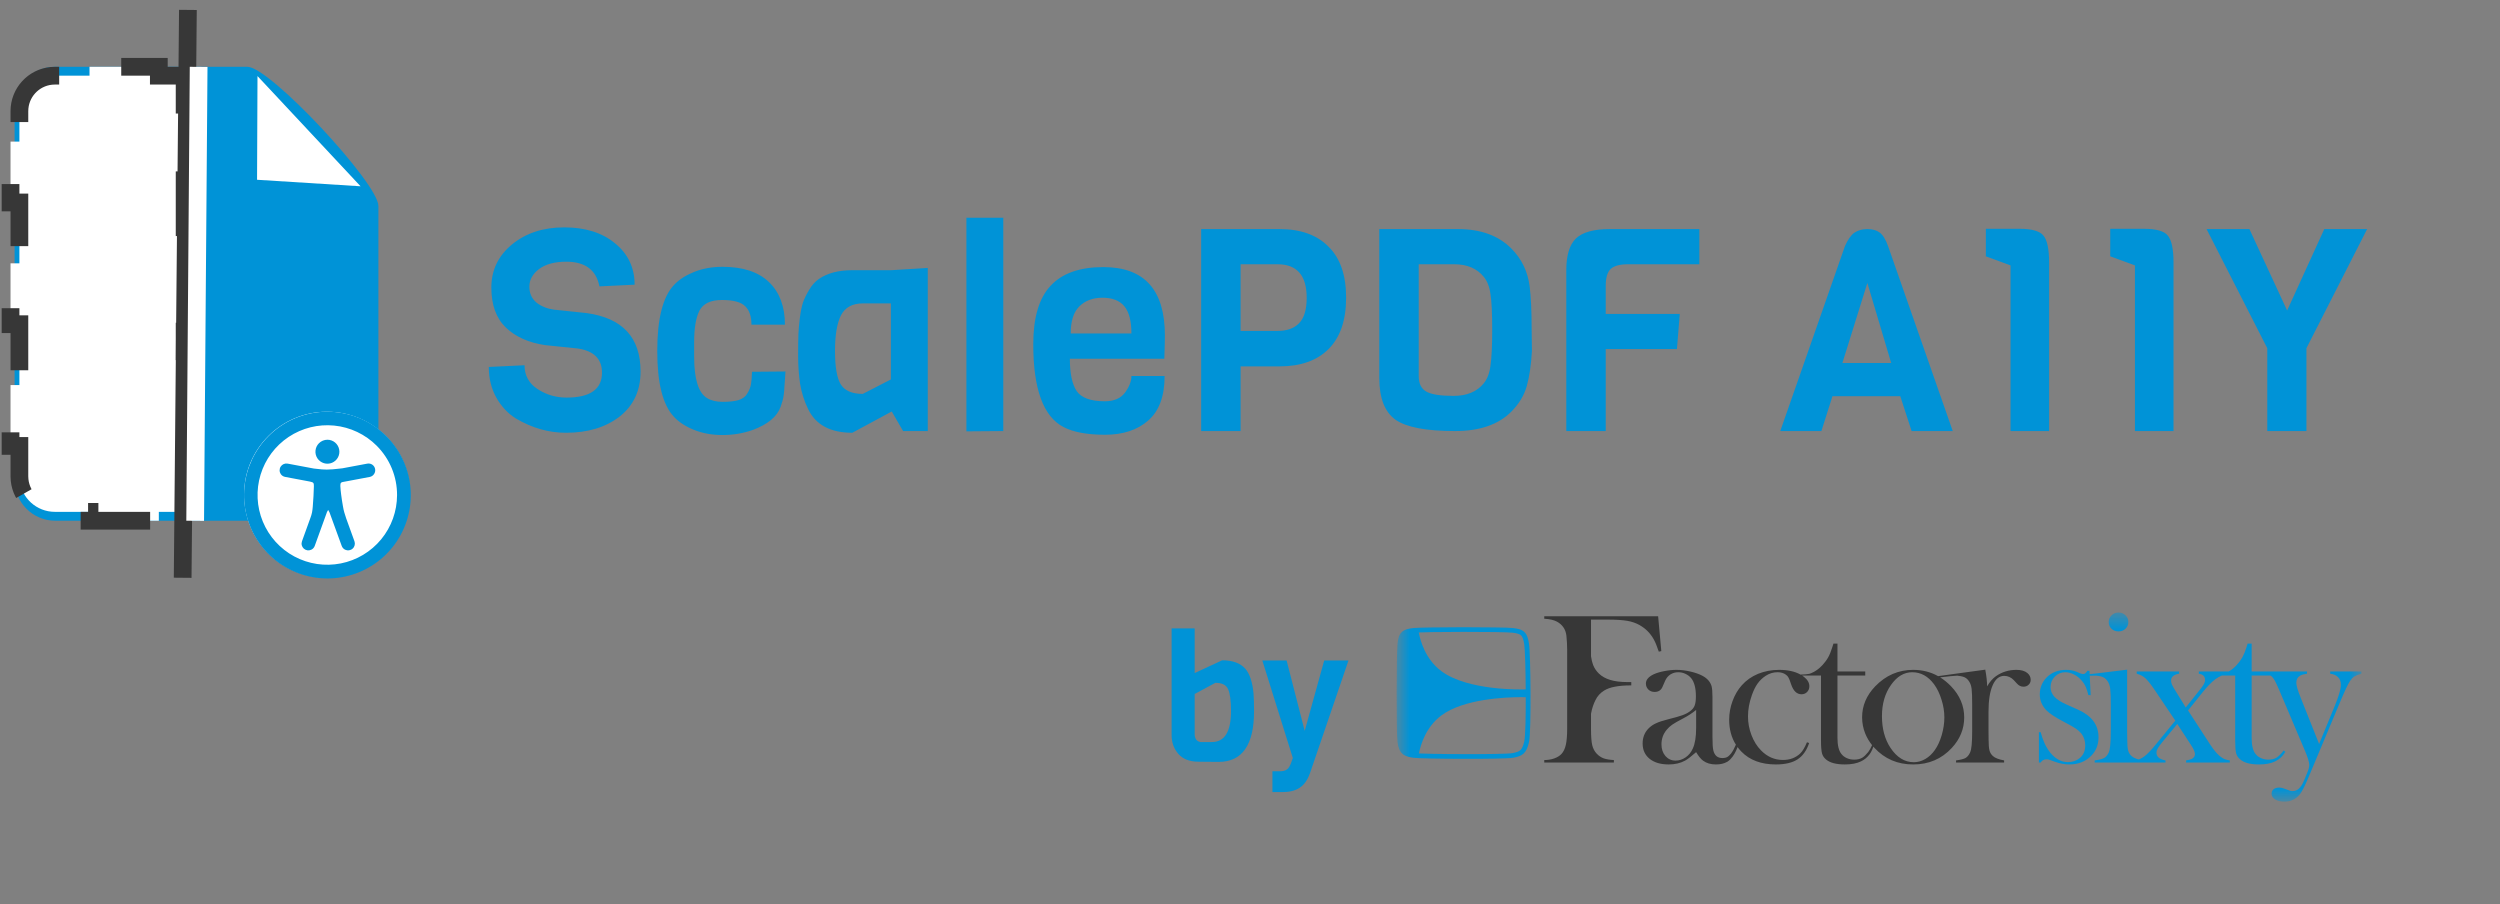
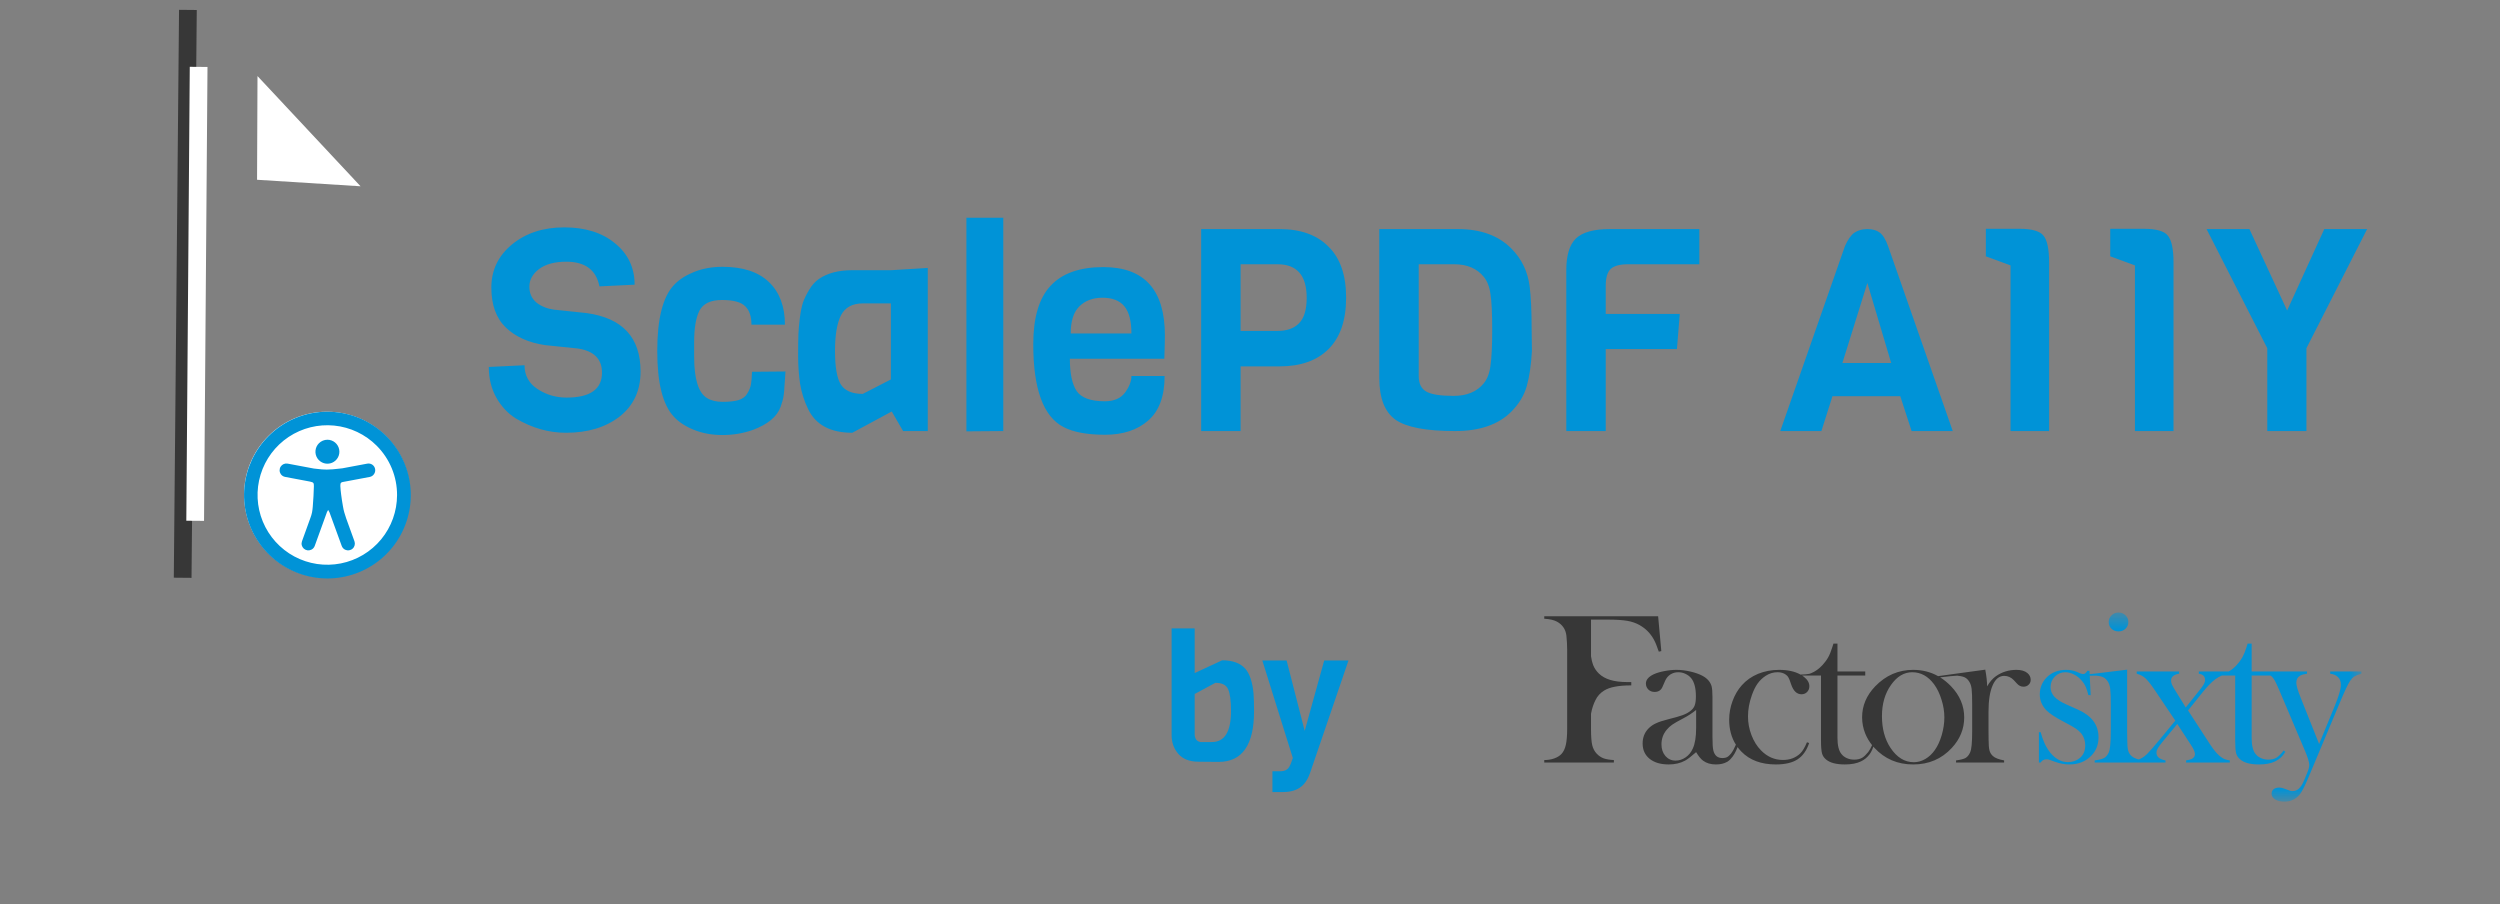
<svg xmlns="http://www.w3.org/2000/svg" width="141" height="51" viewBox="0 0 141 51" fill="none">
  <rect x="0" y="0" width="141" height="51" fill="#808080" stroke="none" />
-   <path d="M0.823 6.061C0.823 4.794 1.85 3.768 3.116 3.768H13.956C15.222 3.768 21.342 10.347 21.342 11.614V27.076C21.342 28.342 20.315 29.369 19.049 29.369H3.116C1.85 29.369 0.823 28.342 0.823 27.076V6.061Z" fill="#0093D7" />
-   <path d="M8.958 3.768V4.268H10.413V5.902H10.913V10.168H10.413V14.435H10.913V18.701H10.413V22.969H10.913V27.236H10.413V28.868H8.958V29.368H5.049V28.868H3.094C2.059 28.868 1.207 28.082 1.105 27.073L1.094 26.868V25.152H0.594V21.719H1.094V18.285H0.594V14.852H1.094V11.418H0.594V7.985H1.094V6.268C1.094 5.232 1.881 4.381 2.89 4.279L3.094 4.268H5.049V3.768H8.958Z" fill="white" stroke="#373737" stroke-dasharray="4 4" />
  <path d="M14.498 10.139L14.523 4.29L20.335 10.506L14.498 10.139Z" fill="white" />
  <line x1="10.598" y1="0.559" x2="10.302" y2="32.586" stroke="#373737" />
  <line x1="11.203" y1="3.772" x2="11.008" y2="29.373" stroke="white" />
  <circle cx="18.445" cy="27.901" r="4.681" fill="white" />
  <path d="M18.465 23.221C19.553 23.22 20.608 23.597 21.449 24.287C22.29 24.977 22.866 25.938 23.079 27.005C23.291 28.072 23.127 29.18 22.614 30.139C22.102 31.099 21.272 31.851 20.267 32.267C19.262 32.684 18.143 32.739 17.102 32.423C16.061 32.107 15.162 31.44 14.557 30.536C13.953 29.631 13.68 28.545 13.787 27.462C13.894 26.38 14.373 25.367 15.142 24.598C15.578 24.161 16.096 23.814 16.666 23.577C17.236 23.341 17.848 23.22 18.465 23.221ZM18.436 28.896L17.751 30.788C17.734 30.836 17.708 30.879 17.674 30.917C17.64 30.954 17.599 30.984 17.553 31.005C17.485 31.037 17.408 31.048 17.333 31.037C17.259 31.025 17.189 30.992 17.133 30.941C17.077 30.89 17.038 30.823 17.019 30.75C17.001 30.676 17.006 30.599 17.032 30.527L17.509 29.205C17.547 29.106 17.577 29.004 17.599 28.899C17.618 28.794 17.632 28.687 17.64 28.58C17.658 28.386 17.671 28.176 17.681 27.975C17.691 27.774 17.698 27.579 17.703 27.417C17.71 27.216 17.656 27.203 17.494 27.165L17.461 27.157L16.084 26.898C16.034 26.889 15.987 26.871 15.944 26.844C15.902 26.817 15.865 26.782 15.836 26.74C15.794 26.678 15.77 26.604 15.77 26.528C15.769 26.453 15.79 26.378 15.832 26.315C15.873 26.252 15.932 26.202 16.002 26.172C16.072 26.142 16.148 26.134 16.223 26.148L17.703 26.426C17.762 26.431 17.819 26.438 17.879 26.445C18.061 26.47 18.245 26.483 18.429 26.485C18.657 26.481 18.886 26.464 19.113 26.434C19.182 26.427 19.247 26.418 19.312 26.412L20.708 26.15C20.807 26.13 20.91 26.149 20.995 26.205C21.037 26.233 21.073 26.27 21.101 26.312C21.128 26.354 21.147 26.402 21.157 26.452C21.166 26.502 21.165 26.553 21.154 26.602C21.144 26.652 21.123 26.699 21.094 26.74C21.066 26.782 21.03 26.817 20.988 26.845C20.945 26.872 20.898 26.891 20.849 26.9L19.514 27.151C19.47 27.161 19.43 27.168 19.395 27.173C19.256 27.197 19.187 27.209 19.195 27.407C19.201 27.552 19.219 27.725 19.242 27.905C19.269 28.117 19.304 28.342 19.341 28.548C19.364 28.684 19.387 28.792 19.417 28.896C19.448 29 19.478 29.107 19.524 29.235L19.991 30.527C20.017 30.599 20.021 30.676 20.003 30.75C19.985 30.823 19.946 30.89 19.89 30.941C19.834 30.992 19.764 31.025 19.689 31.037C19.614 31.048 19.538 31.037 19.469 31.005C19.424 30.984 19.383 30.954 19.349 30.917C19.315 30.879 19.289 30.836 19.272 30.788L18.585 28.9L18.508 28.76L18.432 28.896H18.436ZM18.465 24.801C18.622 24.801 18.773 24.855 18.894 24.954C19.015 25.053 19.098 25.191 19.128 25.345C19.159 25.498 19.136 25.657 19.062 25.795C18.988 25.933 18.869 26.041 18.725 26.101C18.581 26.161 18.42 26.169 18.27 26.124C18.121 26.078 17.991 25.983 17.904 25.853C17.818 25.723 17.778 25.567 17.794 25.411C17.809 25.256 17.878 25.11 17.988 25C18.051 24.937 18.125 24.887 18.207 24.853C18.289 24.819 18.377 24.801 18.465 24.801ZM21.247 25.14C20.604 24.496 19.758 24.094 18.852 24.003C17.946 23.912 17.037 24.139 16.279 24.643C15.522 25.148 14.962 25.899 14.697 26.77C14.431 27.641 14.476 28.577 14.823 29.418C15.171 30.26 15.799 30.955 16.601 31.385C17.404 31.815 18.33 31.954 19.223 31.777C20.116 31.601 20.92 31.12 21.499 30.417C22.077 29.714 22.393 28.832 22.394 27.922C22.395 27.405 22.295 26.894 22.098 26.417C21.901 25.939 21.611 25.506 21.247 25.14Z" fill="#0093D7" />
  <path d="M36.128 20.952C36.128 22.029 35.734 22.877 34.944 23.496C34.155 24.104 33.147 24.408 31.92 24.408C30.95 24.408 30.011 24.141 29.104 23.608C28.656 23.33 28.288 22.941 28 22.44C27.712 21.928 27.568 21.346 27.568 20.696L29.584 20.6C29.584 21.176 29.83 21.624 30.32 21.944C30.811 22.264 31.355 22.424 31.952 22.424C33.286 22.424 33.952 21.954 33.952 21.016C33.952 20.248 33.499 19.794 32.592 19.656L30.736 19.464C29.808 19.325 29.072 18.994 28.528 18.472C27.984 17.949 27.712 17.197 27.712 16.216C27.712 15.234 28.102 14.424 28.88 13.784C29.659 13.144 30.64 12.824 31.824 12.824C33.019 12.824 33.979 13.128 34.704 13.736C35.43 14.333 35.792 15.106 35.792 16.056L33.808 16.152C33.627 15.224 33.003 14.76 31.936 14.76C31.286 14.76 30.774 14.898 30.4 15.176C30.038 15.453 29.856 15.784 29.856 16.168C29.856 16.541 29.99 16.84 30.256 17.064C30.523 17.277 30.854 17.41 31.248 17.464L33.072 17.656C35.11 17.933 36.128 19.032 36.128 20.952ZM42.413 20.968L44.301 20.952C44.291 21.037 44.28 21.192 44.27 21.416C44.259 21.64 44.248 21.794 44.237 21.88C44.237 21.954 44.227 22.077 44.206 22.248C44.184 22.418 44.157 22.546 44.126 22.632C44.104 22.706 44.072 22.808 44.029 22.936C43.837 23.49 43.315 23.928 42.462 24.248C41.917 24.44 41.347 24.536 40.749 24.536C40.163 24.536 39.63 24.44 39.15 24.248C38.669 24.056 38.291 23.81 38.014 23.512C37.384 22.85 37.069 21.613 37.069 19.8C37.069 17.976 37.384 16.733 38.014 16.072C38.291 15.773 38.669 15.528 39.15 15.336C39.63 15.144 40.163 15.048 40.749 15.048C41.901 15.048 42.776 15.336 43.373 15.912C43.971 16.488 44.27 17.288 44.27 18.312H42.382C42.382 17.842 42.264 17.496 42.029 17.272C41.795 17.037 41.358 16.92 40.718 16.92C40.088 16.92 39.667 17.117 39.453 17.512C39.251 17.906 39.15 18.498 39.15 19.288V20.12C39.15 21.389 39.395 22.168 39.886 22.456C40.109 22.594 40.403 22.664 40.766 22.664C41.128 22.664 41.422 22.632 41.645 22.568C41.88 22.493 42.045 22.37 42.142 22.2C42.248 22.029 42.318 21.864 42.349 21.704C42.382 21.533 42.403 21.288 42.413 20.968ZM52.326 24.312H50.934L50.294 23.208L48.07 24.408C46.833 24.408 46.001 23.96 45.574 23.064C45.361 22.626 45.212 22.157 45.126 21.656C45.052 21.144 45.014 20.616 45.014 20.072C45.014 19.517 45.02 19.112 45.03 18.856C45.041 18.589 45.068 18.285 45.11 17.944C45.153 17.592 45.212 17.298 45.286 17.064C45.372 16.829 45.489 16.589 45.638 16.344C45.788 16.088 45.969 15.885 46.182 15.736C46.662 15.405 47.286 15.24 48.054 15.24H50.246L52.326 15.112V24.312ZM50.246 21.4V17.112H48.662C48.076 17.112 47.665 17.336 47.43 17.784C47.206 18.232 47.094 18.904 47.094 19.8C47.094 20.685 47.201 21.309 47.414 21.672C47.638 22.034 48.054 22.216 48.662 22.216L50.246 21.4ZM56.585 24.312L54.505 24.328V12.28H56.585V24.312ZM65.668 20.232H60.34C60.34 21.064 60.468 21.672 60.724 22.056C60.99 22.44 61.518 22.632 62.308 22.632C62.82 22.632 63.198 22.472 63.444 22.152C63.689 21.821 63.812 21.506 63.812 21.208H65.684C65.684 22.349 65.374 23.186 64.756 23.72C64.148 24.253 63.337 24.52 62.324 24.52C61.321 24.52 60.542 24.376 59.988 24.088C58.846 23.501 58.276 21.944 58.276 19.416C58.276 17.912 58.601 16.813 59.252 16.12C59.902 15.416 60.894 15.064 62.228 15.064C64.542 15.064 65.7 16.349 65.7 18.92C65.7 19.197 65.689 19.634 65.668 20.232ZM60.388 18.808H63.812C63.812 18.104 63.678 17.592 63.412 17.272C63.145 16.952 62.734 16.792 62.18 16.792C61.636 16.792 61.198 16.957 60.868 17.288C60.548 17.608 60.388 18.114 60.388 18.808ZM74.929 13.912C75.591 14.562 75.921 15.522 75.921 16.792C75.921 18.061 75.591 19.026 74.929 19.688C74.279 20.338 73.356 20.664 72.161 20.664H69.969V24.312H67.745V12.92H72.161C73.356 12.92 74.279 13.25 74.929 13.912ZM73.697 16.792C73.697 15.533 73.148 14.904 72.049 14.904H69.969V18.664H72.049C72.583 18.664 72.988 18.52 73.265 18.232C73.553 17.944 73.697 17.464 73.697 16.792ZM86.384 18.568L86.4 19.8C86.357 20.578 86.261 21.234 86.112 21.768C85.963 22.301 85.669 22.786 85.232 23.224C84.507 23.949 83.451 24.312 82.064 24.312C80.432 24.312 79.312 24.098 78.704 23.672C78.096 23.234 77.792 22.45 77.792 21.32V12.92H82.224C83.504 12.92 84.507 13.282 85.232 14.008C85.819 14.594 86.165 15.309 86.272 16.152C86.347 16.749 86.384 17.554 86.384 18.568ZM83.68 21.624C83.883 21.378 84.011 21.042 84.064 20.616C84.128 20.178 84.16 19.501 84.16 18.584C84.16 17.666 84.128 17.005 84.064 16.6C84.011 16.184 83.883 15.853 83.68 15.608C83.296 15.138 82.741 14.904 82.016 14.904H80.016V21.208C80.016 21.634 80.16 21.928 80.448 22.088C80.736 22.248 81.248 22.328 81.984 22.328C82.731 22.328 83.296 22.093 83.68 21.624ZM95.843 14.904H91.827C91.358 14.904 91.027 14.994 90.835 15.176C90.654 15.357 90.563 15.672 90.563 16.12V17.704H94.739L94.579 19.688H90.563V24.312H88.339V15.24C88.339 14.397 88.52 13.8 88.883 13.448C89.256 13.096 89.891 12.92 90.787 12.92H95.843V14.904ZM110.135 24.312H107.815L107.175 22.344H103.351L102.727 24.312H100.407L104.055 13.88C104.215 13.517 104.391 13.266 104.583 13.128C104.786 12.989 105.031 12.92 105.319 12.92C105.607 12.92 105.837 12.984 106.007 13.112C106.189 13.24 106.349 13.496 106.487 13.88L110.135 24.312ZM106.663 20.472L105.319 15.96L103.911 20.472H106.663ZM115.57 24.312H113.394V14.968L112.002 14.456V12.904H113.89C114.594 12.904 115.048 13.032 115.25 13.288C115.464 13.544 115.57 14.05 115.57 14.808V24.312ZM122.586 24.312H120.41V14.968L119.018 14.456V12.904H120.906C121.61 12.904 122.063 13.032 122.266 13.288C122.479 13.544 122.586 14.05 122.586 14.808V24.312ZM133.506 12.92L130.082 19.64V24.312H127.874V19.64L124.45 12.92H126.866L128.994 17.512L131.09 12.92H133.506Z" fill="#0093D7" />
  <path d="M68.729 42.971L67.599 42.961C67.099 42.961 66.719 42.815 66.459 42.521C66.206 42.228 66.079 41.878 66.079 41.471V35.441H67.379V37.961L68.929 37.241C69.522 37.241 69.959 37.401 70.239 37.721C70.486 38.008 70.639 38.471 70.699 39.111C70.719 39.378 70.729 39.708 70.729 40.101C70.729 42.014 70.062 42.971 68.729 42.971ZM67.709 41.851H68.349C69.069 41.851 69.429 41.268 69.429 40.101C69.429 39.508 69.372 39.094 69.259 38.861C69.152 38.628 68.916 38.511 68.549 38.511L67.379 39.141V41.391C67.379 41.658 67.489 41.811 67.709 41.851ZM76.055 37.251L73.885 43.601C73.785 43.888 73.655 44.111 73.495 44.271C73.228 44.538 72.855 44.671 72.375 44.671H71.765V43.501H72.165C72.352 43.501 72.488 43.468 72.575 43.401C72.668 43.341 72.748 43.218 72.815 43.031L72.915 42.751L71.195 37.251H72.565L73.585 41.221L74.685 37.251H76.055Z" fill="#0093D7" />
  <path d="M103.406 36.299L103.343 36.498C103.27 36.732 103.194 36.924 103.111 37.072C103.03 37.218 102.92 37.364 102.785 37.514C102.589 37.724 102.376 37.877 102.148 37.968C102.147 37.968 102.147 37.968 102.146 37.968C102.127 37.975 102.108 37.983 102.089 37.989C102.075 37.994 102.07 37.996 102.048 38.003C101.984 38.022 101.744 38.042 101.55 38.047C101.236 37.87 100.834 37.78 100.345 37.78C99.914 37.78 99.518 37.856 99.153 38.005C98.793 38.154 98.487 38.368 98.237 38.651C98.016 38.896 97.843 39.192 97.716 39.538C97.588 39.884 97.525 40.235 97.525 40.59C97.525 41.129 97.651 41.599 97.904 41.999C97.822 42.198 97.736 42.355 97.647 42.475C97.642 42.482 97.638 42.49 97.633 42.496C97.629 42.501 97.623 42.507 97.619 42.512C97.596 42.539 97.574 42.565 97.552 42.587C97.531 42.609 97.509 42.628 97.489 42.645C97.469 42.662 97.451 42.675 97.432 42.686C97.362 42.73 97.264 42.754 97.137 42.754C96.871 42.754 96.702 42.61 96.632 42.324C96.599 42.187 96.583 41.929 96.583 41.551V39.315C96.583 39.03 96.566 38.825 96.534 38.705C96.468 38.467 96.302 38.273 96.036 38.124C95.852 38.024 95.622 37.941 95.348 37.877C95.073 37.812 94.809 37.78 94.555 37.78C94.33 37.78 94.099 37.804 93.861 37.852C93.628 37.896 93.431 37.955 93.271 38.028C92.976 38.169 92.829 38.343 92.829 38.548C92.829 38.685 92.876 38.8 92.97 38.892C93.064 38.981 93.181 39.025 93.32 39.025C93.533 39.025 93.681 38.931 93.763 38.742L93.916 38.391C93.982 38.242 94.08 38.124 94.211 38.039C94.342 37.955 94.491 37.914 94.659 37.914C94.799 37.914 94.932 37.944 95.059 38.005C95.19 38.065 95.297 38.146 95.379 38.246C95.559 38.464 95.649 38.808 95.649 39.279C95.649 39.5 95.625 39.674 95.576 39.799C95.527 39.924 95.436 40.031 95.304 40.124C95.19 40.209 95.048 40.282 94.876 40.342C94.708 40.403 94.446 40.478 94.089 40.566C93.786 40.643 93.555 40.718 93.395 40.795C93.235 40.867 93.093 40.966 92.97 41.091C92.753 41.316 92.644 41.597 92.644 41.932C92.644 42.294 92.775 42.583 93.037 42.796C93.303 43.009 93.662 43.115 94.113 43.115C94.465 43.115 94.775 43.044 95.041 42.898C95.18 42.822 95.388 42.663 95.662 42.421C95.798 42.651 95.929 42.812 96.056 42.904C96.248 43.045 96.489 43.115 96.779 43.115C97.031 43.115 97.24 43.066 97.405 42.97C97.406 42.969 97.408 42.97 97.409 42.97C97.416 42.966 97.423 42.961 97.43 42.956C97.494 42.917 97.549 42.87 97.599 42.815C97.603 42.811 97.607 42.806 97.611 42.802C97.612 42.801 97.613 42.8 97.613 42.8C97.775 42.63 97.898 42.406 97.999 42.135C98.064 42.223 98.134 42.309 98.213 42.39C98.684 42.873 99.332 43.115 100.16 43.115C100.676 43.115 101.082 43.02 101.377 42.831C101.672 42.641 101.893 42.334 102.036 41.906L101.912 41.864C101.793 42.154 101.667 42.364 101.536 42.492C101.278 42.738 100.954 42.862 100.561 42.862C100.086 42.862 99.67 42.681 99.318 42.318C99.093 42.089 98.914 41.802 98.783 41.46C98.652 41.117 98.587 40.766 98.587 40.408C98.587 40.017 98.659 39.62 98.803 39.213C98.897 38.947 99.004 38.727 99.127 38.554C99.254 38.376 99.409 38.23 99.59 38.113C99.794 37.98 100.016 37.913 100.258 37.913C100.443 37.913 100.599 37.96 100.726 38.053C100.792 38.101 100.841 38.157 100.874 38.221C100.911 38.285 100.958 38.407 101.015 38.584C101.142 38.967 101.339 39.157 101.605 39.157C101.728 39.157 101.832 39.116 101.918 39.031C102.004 38.943 102.048 38.834 102.048 38.705C102.048 38.511 101.946 38.334 101.741 38.173C101.709 38.148 101.675 38.124 101.641 38.101H102.704V41.761C102.704 42.112 102.725 42.355 102.762 42.492C102.798 42.625 102.875 42.742 102.993 42.838C103.215 43.024 103.568 43.115 104.051 43.115C104.416 43.115 104.719 43.058 104.96 42.941C105.159 42.846 105.321 42.711 105.448 42.535C105.448 42.534 105.449 42.533 105.45 42.533C105.462 42.516 105.473 42.497 105.485 42.479C105.501 42.455 105.517 42.43 105.532 42.403C105.578 42.321 105.619 42.225 105.658 42.111C105.679 42.136 105.701 42.161 105.723 42.185C106.301 42.805 107.027 43.115 107.904 43.115C108.781 43.115 109.507 42.805 110.081 42.185C110.548 41.681 110.781 41.107 110.781 40.462C110.781 39.81 110.535 39.226 110.044 38.71C109.849 38.508 109.642 38.338 109.422 38.202C109.813 38.154 110.321 38.103 110.388 38.107C110.48 38.113 110.714 38.151 110.812 38.204C110.911 38.252 110.994 38.333 111.064 38.445C111.134 38.55 111.179 38.686 111.2 38.855C111.22 39.021 111.231 39.311 111.231 39.725V41.218C111.231 41.573 111.22 41.845 111.2 42.034C111.183 42.219 111.152 42.359 111.107 42.452C111.042 42.593 110.956 42.693 110.85 42.754C110.743 42.81 110.567 42.855 110.321 42.887V43.007H113.031V42.887C112.723 42.831 112.512 42.746 112.397 42.638C112.303 42.553 112.24 42.449 112.207 42.324C112.174 42.195 112.157 41.993 112.157 41.719L112.152 41.261V40.131C112.152 39.499 112.23 39.005 112.386 38.651C112.541 38.296 112.758 38.119 113.037 38.119C113.241 38.119 113.42 38.198 113.572 38.355L113.762 38.559C113.865 38.672 113.985 38.73 114.124 38.73C114.243 38.73 114.339 38.692 114.413 38.619C114.491 38.547 114.531 38.456 114.531 38.343C114.531 38.19 114.467 38.061 114.34 37.956C114.201 37.84 113.997 37.78 113.731 37.78C113.297 37.78 112.91 37.898 112.571 38.136C112.386 38.265 112.221 38.456 112.073 38.71C112.073 38.449 112.038 38.135 111.969 37.769L110.388 37.985L109.308 38.134C108.885 37.898 108.417 37.78 107.904 37.78C107.072 37.78 106.359 38.09 105.76 38.71C105.269 39.222 105.023 39.804 105.023 40.456C105.023 40.77 105.081 41.077 105.2 41.375C105.296 41.609 105.426 41.827 105.585 42.026C105.52 42.183 105.445 42.309 105.369 42.413C105.249 42.562 105.138 42.67 105.035 42.734C104.912 42.807 104.757 42.844 104.573 42.844C104.425 42.844 104.289 42.815 104.162 42.759C104.035 42.703 103.933 42.624 103.855 42.523C103.707 42.342 103.633 42.039 103.633 41.616V38.101H105.2V37.871H103.633V36.299H103.406ZM107.849 37.914C108.336 37.914 108.748 38.141 109.084 38.596C109.26 38.838 109.4 39.128 109.503 39.467C109.609 39.801 109.662 40.132 109.662 40.462C109.662 40.78 109.613 41.112 109.515 41.454C109.416 41.792 109.287 42.074 109.127 42.299C108.975 42.517 108.795 42.687 108.586 42.808C108.377 42.928 108.163 42.989 107.941 42.989C107.421 42.989 106.98 42.717 106.62 42.173C106.3 41.686 106.142 41.092 106.142 40.391C106.142 39.698 106.311 39.112 106.651 38.633C106.987 38.154 107.386 37.914 107.849 37.914ZM95.662 40.041V41.05C95.662 41.562 95.599 41.952 95.472 42.222C95.382 42.427 95.247 42.592 95.067 42.717C94.89 42.837 94.701 42.898 94.5 42.898C94.271 42.898 94.08 42.811 93.928 42.638C93.78 42.464 93.707 42.246 93.707 41.98C93.707 41.67 93.804 41.398 93.997 41.164C94.091 41.051 94.195 40.954 94.309 40.874C94.424 40.793 94.632 40.675 94.931 40.518C95.197 40.381 95.441 40.222 95.662 40.041Z" fill="#373737" />
  <path d="M87.096 34.758V34.897C87.403 34.913 87.644 34.969 87.816 35.062C88.127 35.235 88.304 35.498 88.345 35.852C88.374 36.13 88.388 36.399 88.388 36.657V41.11C88.388 41.492 88.362 41.792 88.313 42.009C88.264 42.227 88.182 42.398 88.067 42.523C87.969 42.628 87.833 42.712 87.657 42.776C87.48 42.837 87.293 42.867 87.096 42.867V43.007H91.023V42.867C90.79 42.855 90.597 42.823 90.445 42.771C90.298 42.715 90.17 42.628 90.059 42.512C89.933 42.379 89.845 42.216 89.8 42.022C89.755 41.825 89.733 41.521 89.733 41.11V40.257C89.789 39.934 89.889 39.677 89.983 39.489C90.09 39.264 90.253 39.083 90.475 38.946C90.638 38.846 90.841 38.774 91.082 38.73C91.32 38.681 91.627 38.656 92.004 38.656C92.005 38.575 92.009 38.575 92.004 38.468H91.759C91.034 38.468 90.507 38.309 90.18 37.991C90.036 37.854 89.927 37.693 89.853 37.508C89.8 37.372 89.761 37.207 89.733 37.013V34.946H90.685C91.144 34.946 91.504 34.969 91.767 35.013C92.029 35.058 92.26 35.136 92.461 35.249C92.809 35.443 93.08 35.713 93.273 36.063C93.359 36.216 93.454 36.447 93.556 36.753L93.698 36.723L93.519 34.758H87.096Z" fill="#373737" />
  <mask id="mask0_2026_247" style="mask-type:luminance" maskUnits="userSpaceOnUse" x="78" y="34" width="56" height="12">
    <path d="M133.203 34.547H78.779V45.221H133.203V34.547Z" fill="white" />
  </mask>
  <g mask="url(#mask0_2026_247)">
-     <path d="M119.485 34.547C119.329 34.547 119.198 34.599 119.091 34.704C118.985 34.805 118.932 34.93 118.932 35.079C118.932 35.232 118.983 35.359 119.085 35.46C119.192 35.561 119.325 35.611 119.485 35.611C119.645 35.611 119.776 35.561 119.878 35.46C119.985 35.359 120.037 35.232 120.037 35.079C120.037 34.93 119.984 34.805 119.878 34.704C119.772 34.599 119.64 34.547 119.485 34.547ZM126.765 36.299L126.704 36.498C126.63 36.732 126.552 36.923 126.47 37.072C126.388 37.217 126.28 37.364 126.145 37.514C126.006 37.663 125.858 37.782 125.703 37.871H124.014V37.997C124.247 38.033 124.365 38.151 124.365 38.349C124.365 38.429 124.34 38.512 124.291 38.596C124.246 38.681 124.153 38.808 124.014 38.977L123.276 39.901L122.903 39.296L122.749 39.049C122.626 38.851 122.544 38.71 122.503 38.625C122.467 38.536 122.448 38.456 122.448 38.384C122.448 38.279 122.487 38.195 122.564 38.13C122.647 38.062 122.759 38.017 122.903 37.997V37.871H120.511V37.997C120.716 38.053 120.88 38.141 121.003 38.258C121.13 38.371 121.309 38.596 121.538 38.935L122.687 40.644L121.593 41.98C121.335 42.298 121.122 42.522 120.954 42.651C120.855 42.723 120.768 42.775 120.691 42.807C120.669 42.816 120.646 42.826 120.622 42.834C120.436 42.783 120.3 42.717 120.216 42.637C120.122 42.553 120.059 42.449 120.026 42.324C119.993 42.195 119.977 41.993 119.977 41.719L119.97 41.261V37.769L118.207 37.985L117.856 38.022L117.847 37.834H117.723C117.653 37.955 117.581 38.016 117.503 38.016C117.453 38.016 117.395 38.004 117.33 37.979L117.121 37.889C116.941 37.816 116.746 37.78 116.537 37.78C116.07 37.78 115.695 37.929 115.412 38.227C115.167 38.489 115.044 38.802 115.044 39.165C115.044 39.503 115.167 39.8 115.412 40.058C115.584 40.239 115.929 40.465 116.445 40.735C116.74 40.888 116.949 41.006 117.072 41.091C117.199 41.175 117.303 41.268 117.385 41.369C117.532 41.558 117.607 41.78 117.607 42.034C117.607 42.344 117.505 42.584 117.3 42.754C117.112 42.907 116.888 42.983 116.63 42.983C116.208 42.983 115.838 42.754 115.523 42.299C115.351 42.049 115.209 41.716 115.094 41.297H114.995V43.007H115.094C115.168 42.886 115.275 42.825 115.418 42.825C115.476 42.825 115.523 42.832 115.56 42.844C115.597 42.852 115.706 42.89 115.886 42.959C116.165 43.063 116.44 43.115 116.71 43.115C117.21 43.115 117.62 42.954 117.939 42.632C118.218 42.354 118.356 42.005 118.356 41.582C118.356 41.231 118.26 40.927 118.067 40.669C117.875 40.411 117.583 40.195 117.194 40.021L116.543 39.731C116.24 39.598 116.014 39.453 115.867 39.296C115.723 39.135 115.652 38.956 115.652 38.759C115.652 38.521 115.732 38.322 115.892 38.161C116.056 37.996 116.253 37.914 116.482 37.914C116.646 37.914 116.812 37.957 116.98 38.045C117.148 38.13 117.295 38.25 117.422 38.403C117.517 38.512 117.587 38.625 117.637 38.742C117.69 38.858 117.739 39.012 117.784 39.206H117.914L117.861 38.111L118.207 38.107C118.391 38.119 118.533 38.151 118.632 38.204C118.73 38.252 118.814 38.333 118.883 38.445C118.953 38.55 118.997 38.686 119.017 38.855C119.037 39.021 119.049 39.311 119.049 39.725V41.218C119.049 41.572 119.037 41.845 119.017 42.034C119 42.219 118.972 42.359 118.927 42.452C118.861 42.593 118.774 42.693 118.667 42.753C118.561 42.81 118.386 42.855 118.14 42.887V43.007H122.134V42.887C121.794 42.822 121.625 42.679 121.625 42.457C121.625 42.377 121.648 42.295 121.697 42.21C121.746 42.121 121.843 41.989 121.986 41.816L122.799 40.831L123.432 41.804L123.566 42.009C123.717 42.234 123.794 42.408 123.794 42.529C123.794 42.65 123.732 42.743 123.608 42.807C123.547 42.836 123.444 42.862 123.296 42.887V43.007H125.76V42.887C125.633 42.867 125.529 42.84 125.447 42.807C125.37 42.771 125.28 42.712 125.182 42.631C125.018 42.491 124.839 42.274 124.647 41.98L123.406 40.069L124.248 39.02C124.502 38.705 124.733 38.469 124.942 38.312C125.059 38.226 125.181 38.156 125.309 38.101H126.065V41.761C126.065 42.112 126.083 42.355 126.12 42.492C126.157 42.625 126.235 42.742 126.354 42.838C126.575 43.024 126.926 43.115 127.41 43.115C127.775 43.115 128.079 43.058 128.321 42.941C128.566 42.824 128.756 42.645 128.891 42.403L128.8 42.324C128.653 42.522 128.516 42.657 128.393 42.734C128.27 42.807 128.117 42.844 127.933 42.844C127.786 42.844 127.649 42.816 127.522 42.759C127.395 42.703 127.291 42.624 127.213 42.523C127.066 42.342 126.993 42.039 126.993 41.616V38.101H128.053C128.071 38.112 128.089 38.123 128.106 38.136C128.167 38.184 128.229 38.263 128.291 38.372C128.352 38.481 128.438 38.665 128.549 38.923L128.734 39.358L130.012 42.373C130.167 42.743 130.244 43.003 130.244 43.152C130.244 43.257 130.204 43.405 130.122 43.598L129.931 44.059C129.771 44.433 129.564 44.619 129.31 44.619C129.256 44.619 129.209 44.614 129.168 44.602C129.131 44.59 129.045 44.557 128.911 44.505C128.771 44.449 128.649 44.42 128.543 44.42C128.416 44.42 128.312 44.45 128.234 44.511C128.156 44.575 128.118 44.659 128.118 44.764C128.118 44.897 128.183 45.004 128.315 45.085C128.45 45.17 128.626 45.212 128.843 45.212C129.183 45.212 129.464 45.086 129.685 44.832C129.816 44.679 129.987 44.347 130.2 43.84L131.984 39.586C132.242 38.97 132.43 38.574 132.549 38.397C132.626 38.284 132.707 38.202 132.788 38.149C132.875 38.097 133.005 38.045 133.182 37.997V37.871H131.424V37.997C131.62 38.021 131.769 38.089 131.872 38.198C131.975 38.303 132.027 38.444 132.027 38.625C132.027 38.851 131.916 39.235 131.695 39.779L130.798 41.961L129.766 39.37C129.598 38.955 129.512 38.666 129.512 38.505C129.512 38.32 129.592 38.182 129.752 38.093C129.826 38.053 129.948 38.021 130.116 37.997V37.871H126.993V36.299H126.765Z" fill="#0093D7" />
+     <path d="M119.485 34.547C119.329 34.547 119.198 34.599 119.091 34.704C118.985 34.805 118.932 34.93 118.932 35.079C118.932 35.232 118.983 35.359 119.085 35.46C119.192 35.561 119.325 35.611 119.485 35.611C119.645 35.611 119.776 35.561 119.878 35.46C119.985 35.359 120.037 35.232 120.037 35.079C120.037 34.93 119.984 34.805 119.878 34.704C119.772 34.599 119.64 34.547 119.485 34.547ZM126.765 36.299L126.704 36.498C126.63 36.732 126.552 36.923 126.47 37.072C126.388 37.217 126.28 37.364 126.145 37.514C126.006 37.663 125.858 37.782 125.703 37.871H124.014V37.997C124.247 38.033 124.365 38.151 124.365 38.349C124.365 38.429 124.34 38.512 124.291 38.596C124.246 38.681 124.153 38.808 124.014 38.977L123.276 39.901L122.903 39.296L122.749 39.049C122.626 38.851 122.544 38.71 122.503 38.625C122.467 38.536 122.448 38.456 122.448 38.384C122.448 38.279 122.487 38.195 122.564 38.13C122.647 38.062 122.759 38.017 122.903 37.997V37.871H120.511V37.997C120.716 38.053 120.88 38.141 121.003 38.258C121.13 38.371 121.309 38.596 121.538 38.935L122.687 40.644C121.335 42.298 121.122 42.522 120.954 42.651C120.855 42.723 120.768 42.775 120.691 42.807C120.669 42.816 120.646 42.826 120.622 42.834C120.436 42.783 120.3 42.717 120.216 42.637C120.122 42.553 120.059 42.449 120.026 42.324C119.993 42.195 119.977 41.993 119.977 41.719L119.97 41.261V37.769L118.207 37.985L117.856 38.022L117.847 37.834H117.723C117.653 37.955 117.581 38.016 117.503 38.016C117.453 38.016 117.395 38.004 117.33 37.979L117.121 37.889C116.941 37.816 116.746 37.78 116.537 37.78C116.07 37.78 115.695 37.929 115.412 38.227C115.167 38.489 115.044 38.802 115.044 39.165C115.044 39.503 115.167 39.8 115.412 40.058C115.584 40.239 115.929 40.465 116.445 40.735C116.74 40.888 116.949 41.006 117.072 41.091C117.199 41.175 117.303 41.268 117.385 41.369C117.532 41.558 117.607 41.78 117.607 42.034C117.607 42.344 117.505 42.584 117.3 42.754C117.112 42.907 116.888 42.983 116.63 42.983C116.208 42.983 115.838 42.754 115.523 42.299C115.351 42.049 115.209 41.716 115.094 41.297H114.995V43.007H115.094C115.168 42.886 115.275 42.825 115.418 42.825C115.476 42.825 115.523 42.832 115.56 42.844C115.597 42.852 115.706 42.89 115.886 42.959C116.165 43.063 116.44 43.115 116.71 43.115C117.21 43.115 117.62 42.954 117.939 42.632C118.218 42.354 118.356 42.005 118.356 41.582C118.356 41.231 118.26 40.927 118.067 40.669C117.875 40.411 117.583 40.195 117.194 40.021L116.543 39.731C116.24 39.598 116.014 39.453 115.867 39.296C115.723 39.135 115.652 38.956 115.652 38.759C115.652 38.521 115.732 38.322 115.892 38.161C116.056 37.996 116.253 37.914 116.482 37.914C116.646 37.914 116.812 37.957 116.98 38.045C117.148 38.13 117.295 38.25 117.422 38.403C117.517 38.512 117.587 38.625 117.637 38.742C117.69 38.858 117.739 39.012 117.784 39.206H117.914L117.861 38.111L118.207 38.107C118.391 38.119 118.533 38.151 118.632 38.204C118.73 38.252 118.814 38.333 118.883 38.445C118.953 38.55 118.997 38.686 119.017 38.855C119.037 39.021 119.049 39.311 119.049 39.725V41.218C119.049 41.572 119.037 41.845 119.017 42.034C119 42.219 118.972 42.359 118.927 42.452C118.861 42.593 118.774 42.693 118.667 42.753C118.561 42.81 118.386 42.855 118.14 42.887V43.007H122.134V42.887C121.794 42.822 121.625 42.679 121.625 42.457C121.625 42.377 121.648 42.295 121.697 42.21C121.746 42.121 121.843 41.989 121.986 41.816L122.799 40.831L123.432 41.804L123.566 42.009C123.717 42.234 123.794 42.408 123.794 42.529C123.794 42.65 123.732 42.743 123.608 42.807C123.547 42.836 123.444 42.862 123.296 42.887V43.007H125.76V42.887C125.633 42.867 125.529 42.84 125.447 42.807C125.37 42.771 125.28 42.712 125.182 42.631C125.018 42.491 124.839 42.274 124.647 41.98L123.406 40.069L124.248 39.02C124.502 38.705 124.733 38.469 124.942 38.312C125.059 38.226 125.181 38.156 125.309 38.101H126.065V41.761C126.065 42.112 126.083 42.355 126.12 42.492C126.157 42.625 126.235 42.742 126.354 42.838C126.575 43.024 126.926 43.115 127.41 43.115C127.775 43.115 128.079 43.058 128.321 42.941C128.566 42.824 128.756 42.645 128.891 42.403L128.8 42.324C128.653 42.522 128.516 42.657 128.393 42.734C128.27 42.807 128.117 42.844 127.933 42.844C127.786 42.844 127.649 42.816 127.522 42.759C127.395 42.703 127.291 42.624 127.213 42.523C127.066 42.342 126.993 42.039 126.993 41.616V38.101H128.053C128.071 38.112 128.089 38.123 128.106 38.136C128.167 38.184 128.229 38.263 128.291 38.372C128.352 38.481 128.438 38.665 128.549 38.923L128.734 39.358L130.012 42.373C130.167 42.743 130.244 43.003 130.244 43.152C130.244 43.257 130.204 43.405 130.122 43.598L129.931 44.059C129.771 44.433 129.564 44.619 129.31 44.619C129.256 44.619 129.209 44.614 129.168 44.602C129.131 44.59 129.045 44.557 128.911 44.505C128.771 44.449 128.649 44.42 128.543 44.42C128.416 44.42 128.312 44.45 128.234 44.511C128.156 44.575 128.118 44.659 128.118 44.764C128.118 44.897 128.183 45.004 128.315 45.085C128.45 45.17 128.626 45.212 128.843 45.212C129.183 45.212 129.464 45.086 129.685 44.832C129.816 44.679 129.987 44.347 130.2 43.84L131.984 39.586C132.242 38.97 132.43 38.574 132.549 38.397C132.626 38.284 132.707 38.202 132.788 38.149C132.875 38.097 133.005 38.045 133.182 37.997V37.871H131.424V37.997C131.62 38.021 131.769 38.089 131.872 38.198C131.975 38.303 132.027 38.444 132.027 38.625C132.027 38.851 131.916 39.235 131.695 39.779L130.798 41.961L129.766 39.37C129.598 38.955 129.512 38.666 129.512 38.505C129.512 38.32 129.592 38.182 129.752 38.093C129.826 38.053 129.948 38.021 130.116 37.997V37.871H126.993V36.299H126.765Z" fill="#0093D7" />
  </g>
  <mask id="mask1_2026_247" style="mask-type:luminance" maskUnits="userSpaceOnUse" x="78" y="34" width="56" height="12">
-     <path d="M133.203 34.547H78.779V45.221H133.203V34.547Z" fill="white" />
-   </mask>
+     </mask>
  <g mask="url(#mask1_2026_247)">
    <path d="M82.528 35.373C81.897 35.374 81.265 35.379 80.756 35.387C80.248 35.395 79.871 35.404 79.714 35.421C79.43 35.452 79.217 35.501 79.063 35.646C78.909 35.791 78.847 36.005 78.819 36.307C78.79 36.624 78.773 37.838 78.77 39.072C78.768 39.689 78.772 40.306 78.78 40.808C78.787 41.31 78.797 41.686 78.819 41.856C78.859 42.172 78.948 42.387 79.108 42.523C79.268 42.66 79.471 42.703 79.71 42.738C79.857 42.759 80.221 42.77 80.732 42.78C81.244 42.791 81.884 42.796 82.526 42.798C83.168 42.8 83.81 42.796 84.321 42.786C84.577 42.782 84.801 42.775 84.976 42.767C85.151 42.759 85.27 42.752 85.35 42.736C85.588 42.69 85.779 42.639 85.928 42.504C86.077 42.369 86.162 42.17 86.233 41.87C86.276 41.688 86.292 41.32 86.306 40.818C86.319 40.316 86.324 39.699 86.321 39.08C86.319 38.461 86.309 37.842 86.294 37.342C86.279 36.84 86.261 36.467 86.235 36.299C86.188 36.001 86.128 35.794 85.979 35.65C85.831 35.505 85.625 35.456 85.342 35.422C85.182 35.402 84.806 35.392 84.298 35.385C83.789 35.377 83.159 35.373 82.528 35.373ZM82.528 35.638C83.158 35.638 83.788 35.64 84.294 35.648C84.8 35.655 85.194 35.67 85.309 35.684C85.575 35.717 85.711 35.762 85.79 35.839C85.87 35.916 85.923 36.059 85.967 36.34C85.986 36.462 86.009 36.851 86.024 37.349C86.038 37.793 86.046 38.334 86.05 38.883C85.841 38.889 82.784 38.969 81.289 37.85C80.387 37.175 80.103 36.126 80.019 35.671C80.205 35.664 80.457 35.656 80.76 35.651C81.266 35.644 81.898 35.638 82.528 35.638ZM85.779 39.319C85.941 39.319 86.02 39.32 86.052 39.322C86.053 39.855 86.05 40.381 86.038 40.812C86.025 41.309 85.995 41.704 85.969 41.812C85.903 42.091 85.834 42.23 85.745 42.311C85.656 42.391 85.525 42.433 85.299 42.477C85.262 42.484 85.135 42.496 84.964 42.504C84.794 42.512 84.572 42.517 84.317 42.522C83.809 42.531 83.168 42.535 82.528 42.533C81.887 42.531 81.247 42.526 80.738 42.515C80.449 42.51 80.206 42.502 80.027 42.494C80.119 42.02 80.413 41.01 81.289 40.354C82.547 39.412 84.93 39.321 85.779 39.319Z" fill="#0093D7" />
  </g>
</svg>